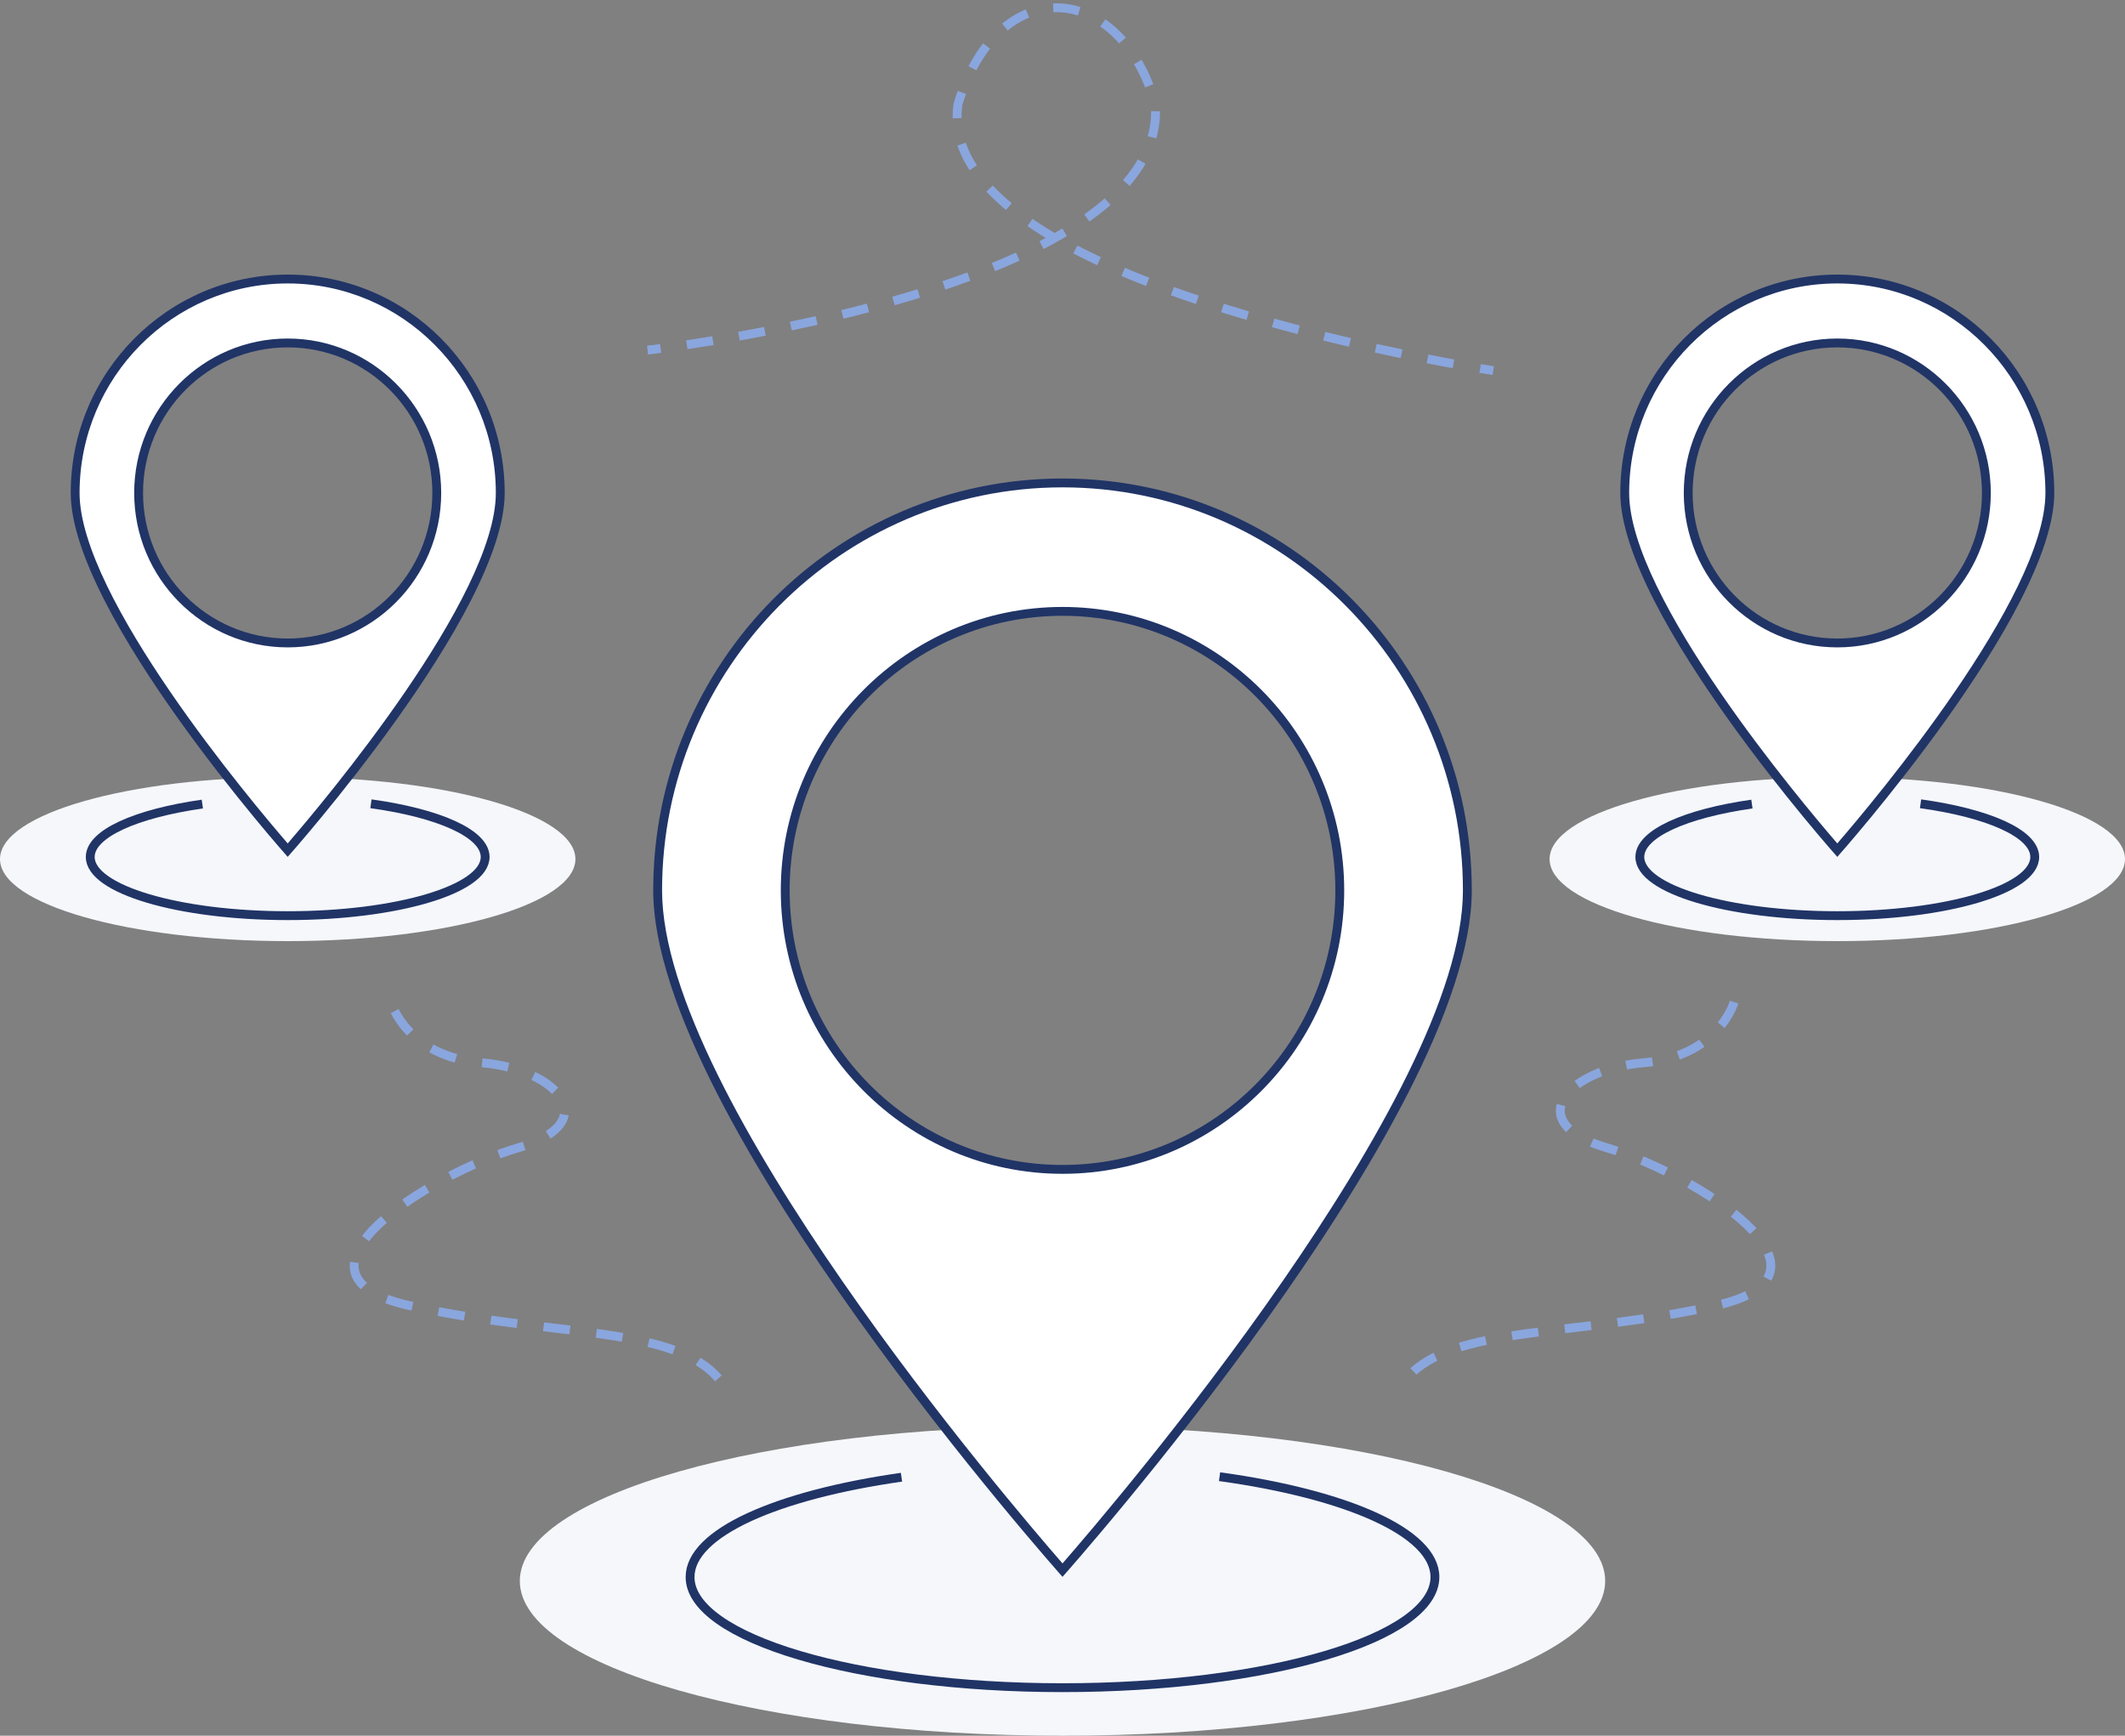
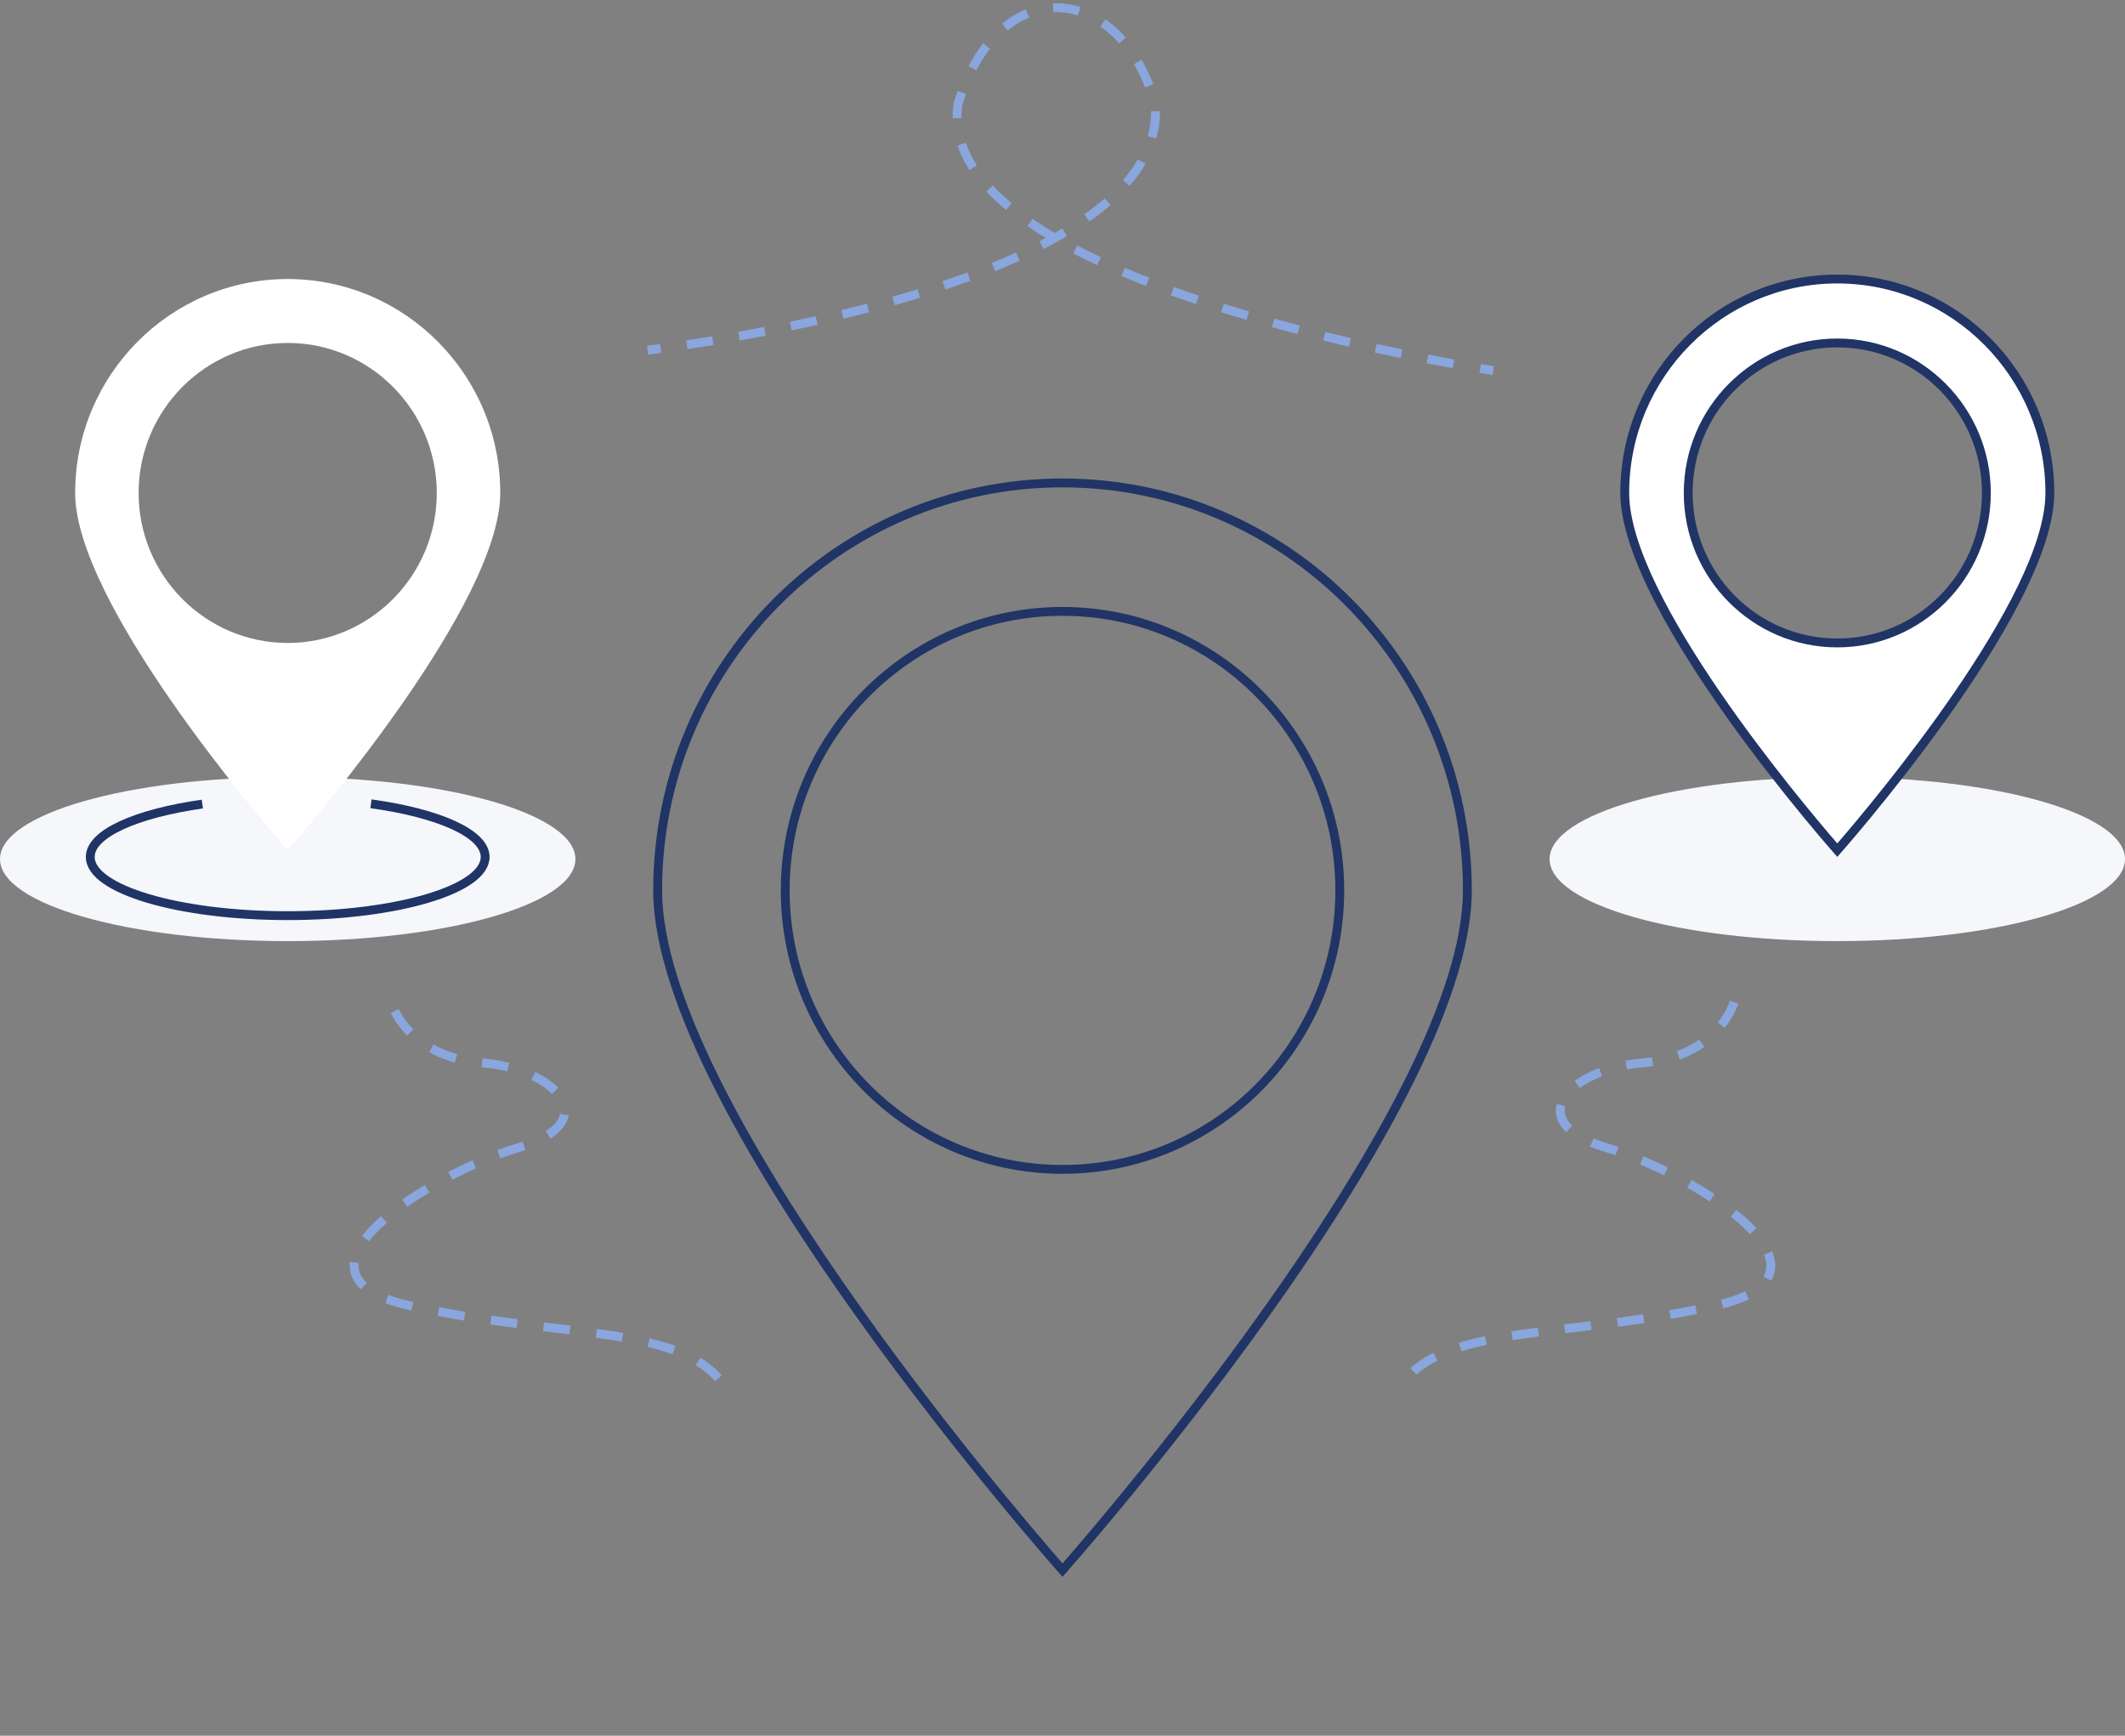
<svg xmlns="http://www.w3.org/2000/svg" version="1.1" id="Warstwa_1" x="0px" y="0px" width="240px" height="196px" viewBox="0 0 240 196" enable-background="new 0 0 240 196" xml:space="preserve">
  <rect x="0" y="0" width="240" height="196" fill="#808080" stroke="none" />
  <g>
    <g>
-       <path fill-rule="evenodd" clip-rule="evenodd" fill="#F5F7FB" d="M120,161.055c33.85,0,61.291,7.822,61.291,17.473    S153.85,196,120,196c-33.851,0-61.291-7.822-61.291-17.473S86.149,161.055,120,161.055z" />
-     </g>
+       </g>
  </g>
  <g>
    <g>
-       <path fill="#FFFFFF" d="M120,177.302c-4.393-5.008-45.725-52.776-45.725-76.759c0-25.37,20.512-46.01,45.725-46.01    c25.213,0,45.725,20.64,45.725,46.01C165.725,124.527,124.394,172.294,120,177.302z M120,69.037    c-17.268,0-31.316,14.133-31.316,31.506c0,17.372,14.048,31.506,31.316,31.506c17.268,0,31.316-14.134,31.316-31.506    C151.316,83.17,137.268,69.037,120,69.037z" />
      <path fill="#203466" d="M120,55.033c24.937,0,45.225,20.416,45.225,45.51c0,23.235-39.279,69.18-45.225,75.999    c-5.945-6.818-45.225-52.761-45.225-75.999C74.775,75.449,95.063,55.033,120,55.033 M120,132.549    c17.544,0,31.816-14.357,31.816-32.006c0-17.648-14.272-32.006-31.816-32.006c-17.543,0-31.816,14.358-31.816,32.006    C88.184,118.191,102.457,132.549,120,132.549 M120,54.033c-25.527,0-46.225,20.825-46.225,46.51S120,178.058,120,178.058    s46.225-51.83,46.225-77.515S145.527,54.033,120,54.033L120,54.033z M120,131.549c-17.019,0-30.816-13.883-30.816-31.006    S102.981,69.537,120,69.537s30.816,13.883,30.816,31.006S137.019,131.549,120,131.549L120,131.549z" />
    </g>
  </g>
  <g>
-     <path fill-rule="evenodd" clip-rule="evenodd" fill="none" stroke="#203466" stroke-miterlimit="10" d="M137.737,166.748   c14.366,1.988,24.325,6.315,24.325,11.334c0,6.899-18.831,12.494-42.063,12.494c-23.23,0-42.062-5.595-42.062-12.494   c0-4.967,9.752-9.256,23.878-11.271" />
-   </g>
+     </g>
  <g>
    <g>
      <path fill-rule="evenodd" clip-rule="evenodd" fill="#F5F7FB" d="M207.506,87.745c17.945,0,32.494,4.147,32.494,9.264    s-14.549,9.263-32.494,9.263s-32.493-4.146-32.493-9.263S189.561,87.745,207.506,87.745z" />
    </g>
  </g>
  <g>
    <g>
      <path fill="#FFFFFF" d="M207.506,96.002c-3.074-3.523-24.006-27.979-24.006-40.338c0-13.32,10.769-24.157,24.006-24.157    s24.007,10.837,24.007,24.157C231.513,68.024,210.58,92.479,207.506,96.002z M207.506,38.727c-9.284,0-16.838,7.598-16.838,16.938    s7.554,16.938,16.838,16.938s16.837-7.599,16.837-16.938S216.79,38.727,207.506,38.727z" />
      <path fill="#203466" d="M207.506,32.007c12.962,0,23.507,10.613,23.507,23.657c0,11.765-19.423,34.852-23.507,39.576    C203.422,90.518,184,67.433,184,55.665C184,42.62,194.545,32.007,207.506,32.007 M207.506,73.103    c9.56,0,17.337-7.823,17.337-17.438c0-9.615-7.777-17.438-17.337-17.438c-9.561,0-17.338,7.823-17.338,17.438    C190.168,65.28,197.945,73.103,207.506,73.103 M207.506,31.007C193.973,31.007,183,42.048,183,55.665    c0,13.617,24.506,41.096,24.506,41.096s24.507-27.479,24.507-41.096C232.013,42.048,221.04,31.007,207.506,31.007L207.506,31.007z     M207.506,72.103c-9.022,0-16.338-7.36-16.338-16.438c0-9.078,7.315-16.438,16.338-16.438s16.337,7.36,16.337,16.438    C223.843,64.743,216.528,72.103,207.506,72.103L207.506,72.103z" />
    </g>
  </g>
  <g>
-     <path fill-rule="evenodd" clip-rule="evenodd" fill="none" stroke="#203466" stroke-miterlimit="10" d="M216.909,90.764   c7.617,1.054,12.897,3.348,12.897,6.009c0,3.658-9.984,6.624-22.301,6.624c-12.315,0-22.3-2.966-22.3-6.624   c0-2.634,5.17-4.908,12.659-5.976" />
-   </g>
+     </g>
  <g>
    <g>
      <path fill-rule="evenodd" clip-rule="evenodd" fill="#F5F7FB" d="M32.493,87.745c17.945,0,32.494,4.147,32.494,9.264    s-14.549,9.263-32.494,9.263S0,102.125,0,97.009S14.548,87.745,32.493,87.745z" />
    </g>
  </g>
  <g>
    <g>
      <path fill="#FFFFFF" d="M32.493,96.002C29.419,92.479,8.487,68.024,8.487,55.665c0-13.32,10.769-24.157,24.006-24.157    S56.5,42.344,56.5,55.665C56.5,68.024,35.567,92.479,32.493,96.002z M32.493,38.727c-9.284,0-16.838,7.598-16.838,16.938    s7.554,16.938,16.838,16.938S49.33,65.004,49.33,55.665S41.777,38.727,32.493,38.727z" />
-       <path fill="#203466" d="M32.493,32.007C45.455,32.007,56,42.62,56,55.665C56,67.43,36.577,90.517,32.493,95.24    C28.409,90.518,8.987,67.433,8.987,55.665C8.987,42.62,19.532,32.007,32.493,32.007 M32.493,73.103    c9.56,0,17.337-7.823,17.337-17.438c0-9.615-7.777-17.438-17.337-17.438c-9.561,0-17.338,7.823-17.338,17.438    C15.155,65.28,22.933,73.103,32.493,73.103 M32.493,31.007c-13.533,0-24.506,11.041-24.506,24.657    c0,13.617,24.506,41.096,24.506,41.096S57,69.282,57,55.665C57,42.048,46.027,31.007,32.493,31.007L32.493,31.007z M32.493,72.103    c-9.022,0-16.338-7.36-16.338-16.438c0-9.078,7.315-16.438,16.338-16.438s16.337,7.36,16.337,16.438    C48.83,64.743,41.516,72.103,32.493,72.103L32.493,72.103z" />
    </g>
  </g>
  <g>
    <path fill-rule="evenodd" clip-rule="evenodd" fill="none" stroke="#203466" stroke-miterlimit="10" d="M41.896,90.764   c7.617,1.054,12.897,3.348,12.897,6.009c0,3.658-9.984,6.624-22.301,6.624c-12.315,0-22.3-2.966-22.3-6.624   c0-2.634,5.17-4.908,12.659-5.976" />
  </g>
  <g>
    <g>
      <g>
        <g>
          <path fill="none" stroke="#8AA6DE" stroke-miterlimit="10" d="M73.134,39.537c0,0,0.529-0.06,1.484-0.187" />
          <path fill="none" stroke="#8AA6DE" stroke-miterlimit="10" stroke-dasharray="2.984,2.984" d="M77.57,38.932      c13.693-2.056,54.295-9.646,52.907-27.206c-3.971-13.962-17.751-14.974-22.276,0.018c-2.646,17.934,45.012,27.44,57.493,29.616" />
          <path fill="none" stroke="#8AA6DE" stroke-miterlimit="10" d="M167.17,41.611c0.951,0.158,1.477,0.236,1.477,0.236" />
        </g>
      </g>
    </g>
  </g>
  <g>
    <path fill-rule="evenodd" clip-rule="evenodd" fill="none" stroke="#8AA6DE" stroke-miterlimit="10" stroke-dasharray="3,3" d="   M195.849,113.161c0,0-1.705,6.136-10.271,6.853c-8.567,0.717-13.86,6.729-4.109,9.593c9.752,2.863,28.199,14.245,12.327,17.815   c-15.873,3.57-29.731,2.18-34.926,8.223" />
  </g>
  <g>
    <path fill-rule="evenodd" clip-rule="evenodd" fill="none" stroke="#8AA6DE" stroke-miterlimit="10" stroke-dasharray="3,3" d="   M81.131,155.645c-5.194-6.043-19.053-4.652-34.926-8.223c-15.872-3.57,2.575-14.952,12.327-17.815   c9.751-2.863,4.458-8.876-4.109-9.593c-8.566-0.717-10.271-6.853-10.271-6.853" />
  </g>
</svg>